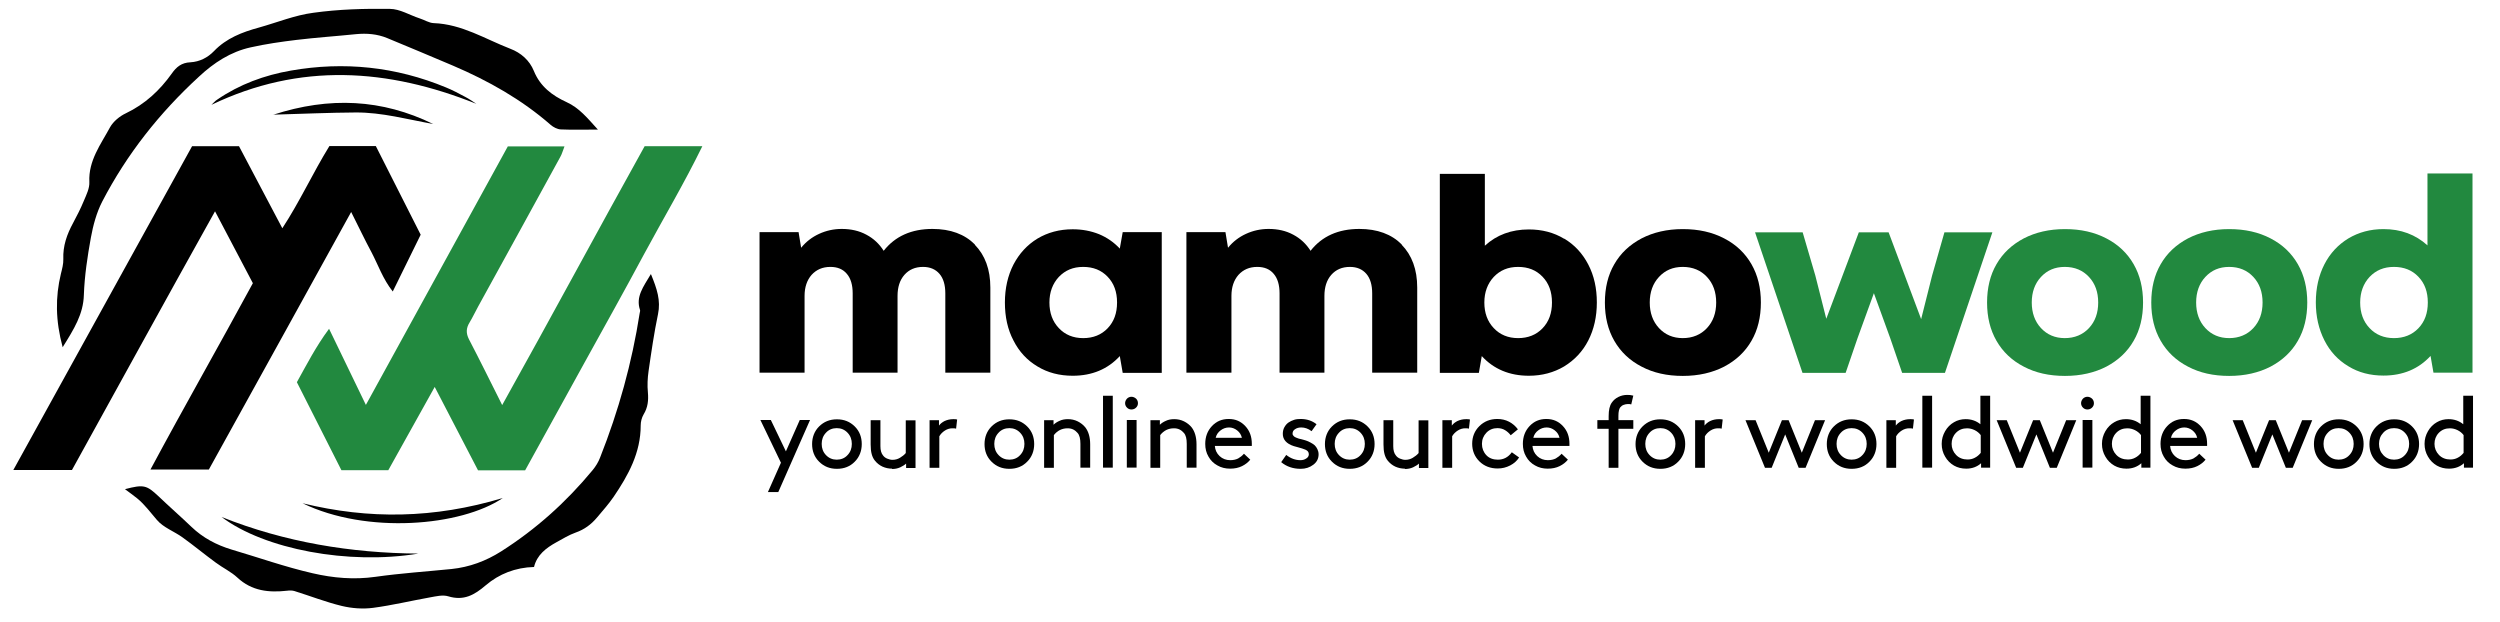
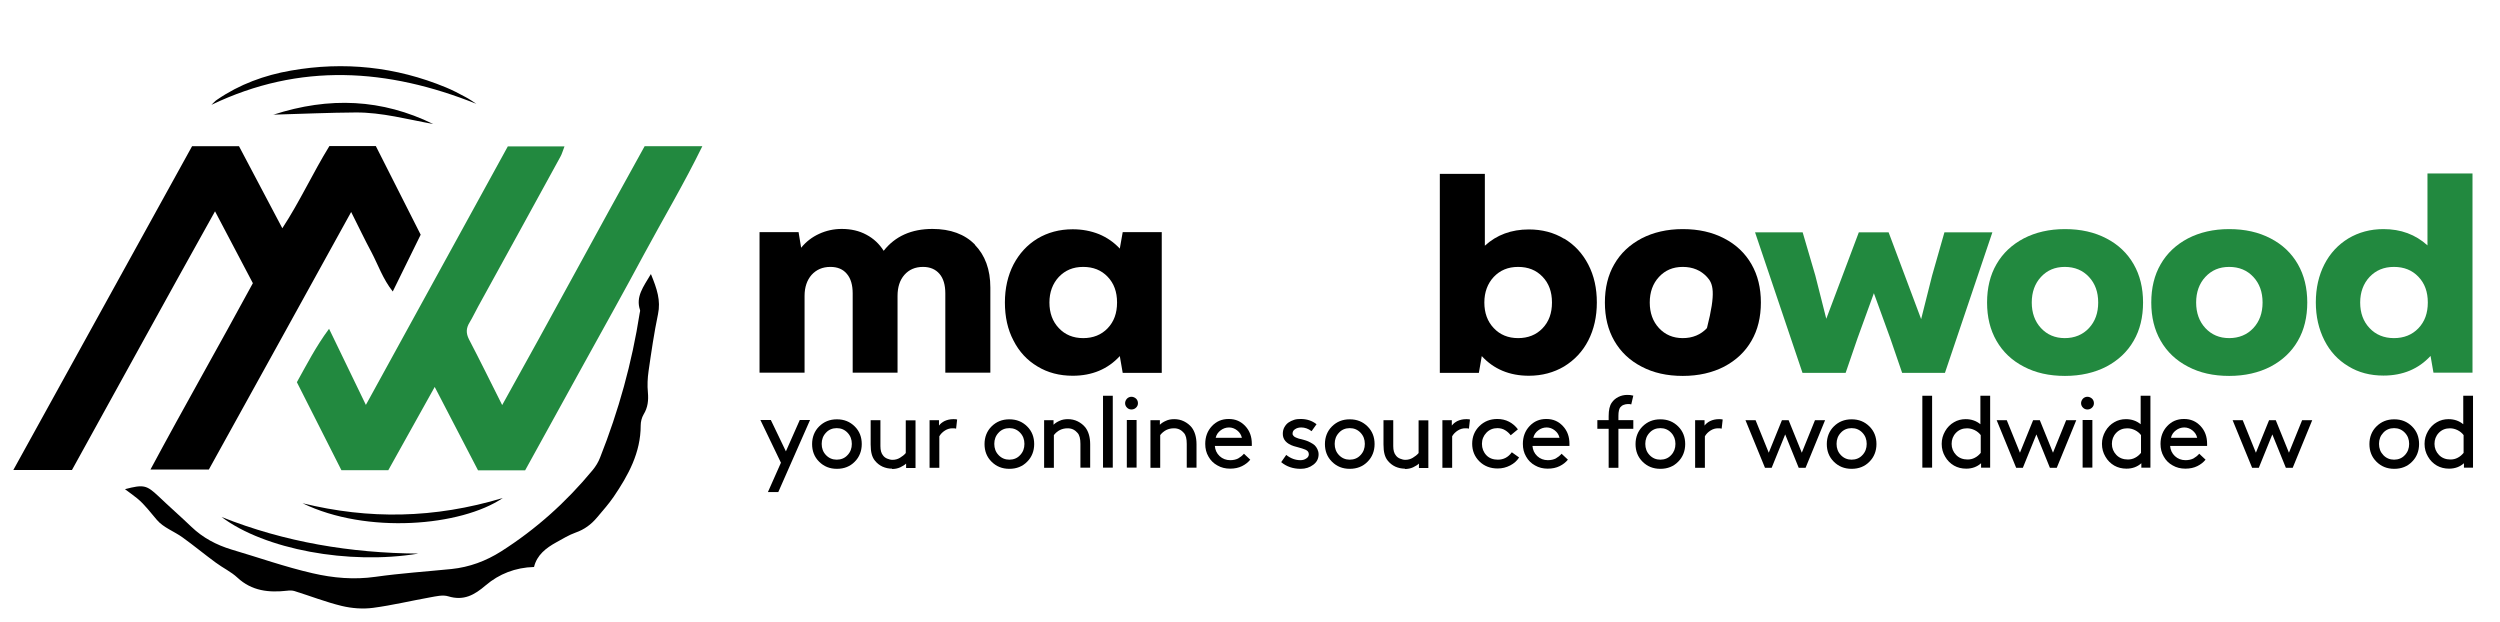
<svg xmlns="http://www.w3.org/2000/svg" width="563" height="140" viewBox="0 0 563 140" fill="none">
  <rect width="563" height="140" fill="white" />
  <g clip-path="url(#clip0_110_53)">
    <path d="M16.226 105.846H3C16.535 81.335 29.838 57.207 43.257 32.925H53.823C56.946 38.804 60.185 44.951 63.579 51.403C67.55 45.333 70.442 38.957 74.183 32.887H84.633C87.91 39.339 91.265 45.944 94.736 52.854C92.731 56.939 90.687 61.139 88.45 65.644C86.214 62.819 85.173 59.688 83.669 56.825C82.165 54.038 80.815 51.174 79.08 47.738C68.206 67.439 57.679 86.528 47.036 105.732H33.887C41.483 91.567 49.311 77.861 56.946 63.773C54.209 58.581 51.432 53.312 48.424 47.586C37.512 67.133 26.946 86.413 16.226 105.808V105.846Z" fill="black" />
    <path d="M145.212 32.925H158.168C154.003 41.439 149.338 49.265 145.019 57.283C140.623 65.491 136.073 73.623 131.561 81.794C127.127 89.849 122.692 97.867 118.258 105.923H107.654C104.53 99.89 101.33 93.743 97.898 87.139C94.312 93.553 90.918 99.661 87.448 105.884H76.882C73.643 99.47 70.288 92.827 66.856 86.07C69.054 82.137 71.098 78.09 74.106 74.043C76.921 79.847 79.543 85.268 82.396 91.186C93.193 71.485 103.759 52.281 114.363 32.963H127.127C126.741 33.917 126.548 34.719 126.163 35.368C120.031 46.593 113.862 57.779 107.692 69.004C107.037 70.187 106.458 71.447 105.764 72.593C104.954 73.891 104.916 75.036 105.61 76.41C108.078 81.144 110.43 85.917 113.091 91.224C124.042 71.6 134.453 52.205 145.173 32.925H145.212Z" fill="#22893F" />
-     <path d="M14.105 78.166C12.486 72.172 12.447 66.904 13.72 61.635C13.99 60.566 14.298 59.421 14.26 58.352C14.144 55.374 15.069 52.778 16.458 50.22C17.345 48.578 18.193 46.898 18.887 45.218C19.465 43.844 20.198 42.393 20.121 40.98C19.89 36.17 22.704 32.505 24.787 28.649C25.519 27.351 26.946 26.167 28.334 25.518C32.653 23.456 35.969 20.364 38.669 16.584C39.71 15.095 40.867 14.103 42.91 14.026C44.915 13.912 46.766 12.995 48.193 11.506C50.969 8.605 54.556 7.23 58.334 6.2C62.422 5.054 66.432 3.413 70.558 2.878C76.304 2.076 82.088 1.924 87.795 2C90.031 2 92.268 3.413 94.504 4.138C95.584 4.482 96.625 5.169 97.666 5.207C104.029 5.436 109.273 8.796 114.903 10.972C117.332 11.888 119.26 13.606 120.224 15.973C121.651 19.486 124.35 21.509 127.589 22.998C130.443 24.296 132.255 26.549 134.646 29.183C131.484 29.183 128.862 29.259 126.278 29.145C125.507 29.107 124.62 28.649 124.003 28.114C117.448 22.387 109.967 18.188 102.024 14.79C97.088 12.69 92.152 10.628 87.178 8.567C84.941 7.65 82.589 7.459 80.198 7.689C75.725 8.147 71.214 8.452 66.779 8.987C63.309 9.407 59.838 9.903 56.445 10.666C51.933 11.659 48.154 14.141 44.838 17.233C35.931 25.404 28.566 34.719 23.013 45.409C21.74 47.891 20.969 50.754 20.468 53.503C19.697 57.741 19.041 62.093 18.887 66.407C18.771 70.76 16.65 74.12 14.105 78.205V78.166Z" fill="black" />
    <path d="M146.6 61.75C147.949 65.033 148.836 67.668 148.181 70.76C147.294 74.998 146.677 79.274 146.06 83.55C145.829 85.154 145.751 86.795 145.906 88.361C146.06 90.155 145.906 91.758 144.942 93.324C144.517 94.049 144.286 94.966 144.286 95.805C144.286 101.952 141.51 106.992 138.194 111.879C137.075 113.52 135.726 115.009 134.453 116.536C133.142 118.102 131.6 119.247 129.633 119.934C128.129 120.469 126.702 121.347 125.314 122.111C122.962 123.409 120.918 124.974 120.263 127.685C116.06 127.799 112.396 129.25 109.389 131.808C106.844 133.984 104.453 135.359 100.944 134.29C99.71 133.908 98.206 134.29 96.895 134.519C92.615 135.282 88.335 136.313 84.016 136.886C81.702 137.191 79.234 137 76.998 136.466C73.373 135.588 69.864 134.213 66.317 133.106C65.815 132.953 65.198 132.953 64.659 133.03C60.571 133.488 56.715 133.106 53.476 130.09C52.049 128.754 50.16 127.876 48.579 126.692C46.072 124.859 43.681 122.874 41.136 121.042C39.247 119.667 36.818 118.827 35.352 117.109C33.887 115.429 32.615 113.635 30.879 112.222C30.031 111.535 29.106 110.886 28.142 110.161C32.383 109.053 33 109.244 35.7 111.764C38.129 114.093 40.674 116.307 43.103 118.636C45.687 121.118 48.733 122.721 52.126 123.752C58.219 125.547 64.234 127.685 70.404 129.097C74.993 130.166 79.736 130.586 84.556 129.899C90.224 129.097 95.97 128.716 101.677 128.143C105.726 127.723 109.427 126.348 112.859 124.172C120.726 119.171 127.551 113.024 133.451 105.885C134.145 105.045 134.762 104.052 135.147 103.021C139.312 92.522 142.32 81.679 144.055 70.531C144.093 70.302 144.209 69.997 144.132 69.806C143.129 66.828 144.865 64.613 146.561 61.75H146.6Z" fill="black" />
    <path d="M107.268 23.38C87.332 15.401 67.589 14.027 47.615 23.609C48.039 23.228 48.425 22.731 48.926 22.426C53.939 18.99 59.569 16.928 65.507 15.897C77.461 13.797 89.144 15.019 100.404 19.677C101.908 20.288 103.335 21.051 104.762 21.815C105.648 22.273 106.458 22.846 107.268 23.38Z" fill="black" />
    <path d="M68.129 113.329C83.052 116.994 97.782 116.803 113.245 112.146C103.836 118.521 82.589 120.354 68.129 113.329Z" fill="black" />
    <path d="M94.234 124.668C78.502 127.265 59.568 123.714 49.89 116.422C64.157 122.111 79.003 124.554 94.234 124.668Z" fill="black" />
    <path d="M61.458 25.862C74.222 21.701 86.06 22.311 97.551 27.924C91.767 26.893 86.021 25.289 80.083 25.328C74.144 25.366 68.168 25.633 61.497 25.824L61.458 25.862Z" fill="black" />
    <path d="M219.518 55.106C221.831 57.473 223.027 60.68 223.027 64.766V83.931H212.885V66.064C212.885 64.193 212.461 62.704 211.574 61.673C210.687 60.642 209.453 60.108 207.872 60.108C206.098 60.108 204.71 60.719 203.669 61.902C202.628 63.086 202.127 64.689 202.127 66.636V83.931H192.024V66.064C192.024 64.193 191.6 62.704 190.713 61.673C189.864 60.642 188.631 60.108 187.011 60.108C185.237 60.108 183.849 60.719 182.769 61.902C181.728 63.086 181.188 64.689 181.188 66.636V83.931H171.047V52.281H179.839L180.417 55.794C181.535 54.419 182.885 53.388 184.466 52.663C186.047 51.938 187.744 51.556 189.556 51.556C191.638 51.556 193.489 51.976 195.109 52.854C196.767 53.732 198.039 54.954 199.003 56.481C201.587 53.197 205.25 51.556 209.993 51.556C214.042 51.556 217.242 52.739 219.556 55.068L219.518 55.106Z" fill="black" />
    <path d="M261.626 52.32V83.97H252.834L252.178 80.191C249.479 83.13 245.932 84.619 241.574 84.619C238.605 84.619 235.944 83.932 233.631 82.519C231.317 81.145 229.505 79.198 228.232 76.678C226.921 74.196 226.304 71.333 226.304 68.126C226.304 64.919 226.96 62.056 228.232 59.574C229.543 57.092 231.317 55.145 233.631 53.733C235.944 52.358 238.566 51.633 241.574 51.633C243.734 51.633 245.7 52.015 247.513 52.74C249.325 53.504 250.867 54.573 252.178 55.985L252.834 52.282H261.626V52.32ZM249.441 73.929C250.867 72.44 251.561 70.531 251.561 68.126C251.561 65.721 250.867 63.812 249.441 62.323C248.014 60.834 246.201 60.108 243.926 60.108C241.651 60.108 239.878 60.872 238.451 62.361C237.063 63.85 236.33 65.797 236.33 68.126C236.33 70.455 237.024 72.402 238.451 73.891C239.839 75.38 241.69 76.144 243.926 76.144C246.163 76.144 248.014 75.418 249.441 73.929Z" fill="black" />
-     <path d="M315.649 55.106C317.963 57.473 319.158 60.68 319.158 64.766V83.931H309.017V66.064C309.017 64.193 308.593 62.704 307.706 61.673C306.819 60.642 305.585 60.108 304.004 60.108C302.23 60.108 300.842 60.719 299.801 61.902C298.76 63.086 298.259 64.689 298.259 66.636V83.931H288.156V66.064C288.156 64.193 287.731 62.704 286.845 61.673C285.996 60.642 284.762 60.108 283.143 60.108C281.369 60.108 279.981 60.719 278.901 61.902C277.86 63.086 277.32 64.689 277.32 66.636V83.931H267.179V52.281H275.971L276.549 55.794C277.667 54.419 279.017 53.388 280.598 52.663C282.179 51.938 283.875 51.556 285.688 51.556C287.77 51.556 289.621 51.976 291.241 52.854C292.899 53.732 294.171 54.954 295.135 56.481C297.719 53.197 301.382 51.556 306.125 51.556C310.174 51.556 313.374 52.739 315.688 55.068L315.649 55.106Z" fill="black" />
    <path d="M352.243 53.732C354.557 55.106 356.369 57.053 357.68 59.573C358.991 62.093 359.608 64.918 359.608 68.125C359.608 71.332 358.953 74.195 357.68 76.677C356.408 79.159 354.557 81.106 352.243 82.519C349.929 83.893 347.269 84.618 344.3 84.618C339.942 84.618 336.395 83.129 333.695 80.19L333.04 83.969H324.248V39.148H334.389V55.335C337.05 52.892 340.366 51.67 344.3 51.67C347.269 51.67 349.929 52.357 352.243 53.77V53.732ZM347.384 73.928C348.811 72.439 349.505 70.53 349.505 68.125C349.505 65.72 348.811 63.811 347.384 62.322C345.958 60.833 344.145 60.108 341.87 60.108C339.595 60.108 337.821 60.871 336.395 62.36C335.006 63.849 334.274 65.796 334.274 68.125C334.274 70.454 334.968 72.401 336.395 73.89C337.783 75.379 339.634 76.143 341.87 76.143C344.107 76.143 345.958 75.417 347.384 73.928Z" fill="black" />
-     <path d="M369.673 82.557C367.012 81.182 364.968 79.235 363.542 76.754C362.115 74.272 361.421 71.409 361.421 68.125C361.421 64.842 362.115 61.94 363.542 59.497C364.968 57.015 367.012 55.106 369.673 53.694C372.334 52.319 375.418 51.594 378.966 51.594C382.514 51.594 385.598 52.281 388.298 53.694C390.958 55.068 393.002 57.015 394.429 59.497C395.856 61.978 396.55 64.842 396.55 68.125C396.55 71.409 395.856 74.31 394.429 76.754C393.002 79.235 390.958 81.144 388.298 82.557C385.637 83.931 382.514 84.656 378.966 84.656C375.418 84.656 372.334 83.969 369.673 82.557ZM384.403 73.89C385.791 72.401 386.485 70.492 386.485 68.125C386.485 65.758 385.791 63.849 384.403 62.36C383.015 60.871 381.202 60.108 378.966 60.108C376.729 60.108 374.994 60.871 373.606 62.36C372.218 63.849 371.524 65.796 371.524 68.125C371.524 70.454 372.218 72.401 373.606 73.89C374.994 75.379 376.768 76.143 378.966 76.143C381.164 76.143 383.015 75.379 384.403 73.89Z" fill="black" />
+     <path d="M369.673 82.557C367.012 81.182 364.968 79.235 363.542 76.754C362.115 74.272 361.421 71.409 361.421 68.125C361.421 64.842 362.115 61.94 363.542 59.497C364.968 57.015 367.012 55.106 369.673 53.694C372.334 52.319 375.418 51.594 378.966 51.594C382.514 51.594 385.598 52.281 388.298 53.694C390.958 55.068 393.002 57.015 394.429 59.497C395.856 61.978 396.55 64.842 396.55 68.125C396.55 71.409 395.856 74.31 394.429 76.754C393.002 79.235 390.958 81.144 388.298 82.557C385.637 83.931 382.514 84.656 378.966 84.656C375.418 84.656 372.334 83.969 369.673 82.557ZM384.403 73.89C386.485 65.758 385.791 63.849 384.403 62.36C383.015 60.871 381.202 60.108 378.966 60.108C376.729 60.108 374.994 60.871 373.606 62.36C372.218 63.849 371.524 65.796 371.524 68.125C371.524 70.454 372.218 72.401 373.606 73.89C374.994 75.379 376.768 76.143 378.966 76.143C381.164 76.143 383.015 75.379 384.403 73.89Z" fill="black" />
    <path d="M437.963 52.319H448.683L438.002 83.969H428.362L425.701 76.219L421.999 66.025L418.297 76.219L415.637 83.969H405.92L395.238 52.319H405.958L408.812 62.055L411.279 71.79L418.606 52.319H425.316L432.642 71.867L435.11 62.055L437.886 52.319H437.963Z" fill="#22893F" />
    <path d="M455.74 82.557C453.079 81.182 451.035 79.235 449.609 76.754C448.182 74.272 447.488 71.409 447.488 68.125C447.488 64.842 448.182 61.94 449.609 59.497C451.035 57.015 453.079 55.106 455.74 53.694C458.4 52.319 461.485 51.594 465.033 51.594C468.58 51.594 471.665 52.281 474.365 53.694C477.025 55.068 479.069 57.015 480.496 59.497C481.922 61.978 482.616 64.842 482.616 68.125C482.616 71.409 481.922 74.31 480.496 76.754C479.069 79.235 477.025 81.144 474.365 82.557C471.704 83.931 468.58 84.656 465.033 84.656C461.485 84.656 458.4 83.969 455.74 82.557ZM470.431 73.89C471.82 72.401 472.514 70.492 472.514 68.125C472.514 65.758 471.82 63.849 470.431 62.36C469.043 60.871 467.231 60.108 464.994 60.108C462.758 60.108 461.023 60.871 459.634 62.36C458.246 63.849 457.552 65.796 457.552 68.125C457.552 70.454 458.246 72.401 459.634 73.89C461.023 75.379 462.796 76.143 464.994 76.143C467.192 76.143 469.043 75.379 470.431 73.89Z" fill="#22893F" />
    <path d="M492.72 82.557C490.059 81.182 488.015 79.235 486.589 76.754C485.162 74.272 484.468 71.409 484.468 68.125C484.468 64.842 485.162 61.94 486.589 59.497C488.015 57.015 490.059 55.106 492.72 53.694C495.38 52.319 498.465 51.594 502.013 51.594C505.56 51.594 508.645 52.281 511.345 53.694C514.005 55.068 516.049 57.015 517.476 59.497C518.902 61.978 519.596 64.842 519.596 68.125C519.596 71.409 518.902 74.31 517.476 76.754C516.049 79.235 514.005 81.144 511.345 82.557C508.684 83.931 505.56 84.656 502.013 84.656C498.465 84.656 495.38 83.969 492.72 82.557ZM507.45 73.89C508.838 72.401 509.532 70.492 509.532 68.125C509.532 65.758 508.838 63.849 507.45 62.36C506.062 60.871 504.249 60.108 502.013 60.108C499.776 60.108 498.041 60.871 496.653 62.36C495.265 63.849 494.571 65.796 494.571 68.125C494.571 70.454 495.265 72.401 496.653 73.89C498.041 75.379 499.815 76.143 502.013 76.143C504.211 76.143 506.062 75.379 507.45 73.89Z" fill="#22893F" />
    <path d="M556.807 39.109V83.931H548.016L547.36 80.152C544.661 83.091 541.113 84.58 536.756 84.58C533.787 84.58 531.126 83.893 528.851 82.481C526.537 81.106 524.725 79.159 523.452 76.639C522.18 74.119 521.524 71.294 521.524 68.087C521.524 64.88 522.18 62.017 523.452 59.535C524.725 57.053 526.537 55.106 528.851 53.694C531.165 52.319 533.787 51.594 536.756 51.594C540.689 51.594 543.967 52.816 546.666 55.259V39.071H556.807V39.109ZM544.622 73.928C546.049 72.439 546.743 70.531 546.743 68.125C546.743 65.72 546.049 63.811 544.622 62.322C543.195 60.833 541.383 60.108 539.108 60.108C536.833 60.108 535.059 60.871 533.632 62.36C532.244 63.849 531.512 65.796 531.512 68.125C531.512 70.454 532.206 72.401 533.632 73.89C535.021 75.379 536.872 76.143 539.108 76.143C541.345 76.143 543.195 75.417 544.622 73.928Z" fill="#22893F" />
    <path d="M175.25 110.809H172.936L175.867 104.204L171.24 94.583H173.592L176.985 101.646L180.109 94.583H182.422L175.289 110.771L175.25 110.809Z" fill="black" />
    <path d="M184.466 103.975C183.387 102.906 182.885 101.57 182.885 100.005C182.885 98.439 183.425 97.065 184.466 96.034C185.546 94.965 186.857 94.431 188.477 94.431C190.096 94.431 191.407 94.965 192.487 96.034C193.567 97.103 194.068 98.439 194.068 100.005C194.068 101.57 193.528 102.945 192.487 103.975C191.446 105.044 190.096 105.579 188.477 105.579C186.857 105.579 185.546 105.044 184.466 103.975ZM186.009 97.447C185.353 98.134 185.045 98.974 185.045 99.967C185.045 100.959 185.353 101.799 186.009 102.486C186.664 103.174 187.474 103.517 188.438 103.517C189.402 103.517 190.25 103.174 190.867 102.486C191.523 101.799 191.831 100.959 191.831 99.967C191.831 98.974 191.523 98.134 190.867 97.447C190.212 96.76 189.402 96.416 188.438 96.416C187.474 96.416 186.626 96.76 186.009 97.447Z" fill="black" />
    <path d="M200.893 105.541C200.122 105.541 199.428 105.388 198.733 105.083C198.078 104.778 197.499 104.319 197.037 103.747C196.69 103.327 196.458 102.83 196.304 102.258C196.15 101.685 196.073 100.96 196.073 100.082V94.622H198.271V100.463C198.271 101.418 198.464 102.105 198.888 102.601C199.119 102.907 199.428 103.136 199.813 103.289C200.199 103.441 200.584 103.556 200.97 103.556C201.587 103.556 202.165 103.403 202.667 103.098C203.168 102.792 203.631 102.449 203.978 102.029V94.66H206.176V105.388H204.055V104.396C203.746 104.701 203.284 104.969 202.744 105.236C202.165 105.503 201.548 105.618 200.893 105.618V105.541Z" fill="black" />
    <path d="M215.546 94.469L215.315 96.531C215.083 96.454 214.814 96.454 214.466 96.454C213.927 96.454 213.348 96.607 212.808 96.951C212.269 97.294 211.844 97.714 211.536 98.249V105.35H209.338V94.622H211.459V95.843C211.767 95.423 212.191 95.08 212.731 94.812C213.31 94.545 213.965 94.393 214.698 94.393C215.006 94.393 215.276 94.393 215.546 94.469Z" fill="black" />
    <path d="M223.297 103.975C222.217 102.906 221.716 101.57 221.716 100.005C221.716 98.439 222.256 97.065 223.297 96.034C224.377 94.965 225.688 94.431 227.307 94.431C228.927 94.431 230.238 94.965 231.317 96.034C232.397 97.103 232.898 98.439 232.898 100.005C232.898 101.57 232.359 102.945 231.317 103.975C230.276 105.044 228.927 105.579 227.307 105.579C225.688 105.579 224.377 105.044 223.297 103.975ZM224.878 97.447C224.222 98.134 223.914 98.974 223.914 99.967C223.914 100.959 224.222 101.799 224.878 102.486C225.533 103.174 226.343 103.517 227.307 103.517C228.271 103.517 229.119 103.174 229.736 102.486C230.392 101.799 230.7 100.959 230.7 99.967C230.7 98.974 230.392 98.134 229.736 97.447C229.081 96.76 228.271 96.416 227.307 96.416C226.343 96.416 225.495 96.76 224.878 97.447Z" fill="black" />
    <path d="M237.256 94.622V95.653C237.603 95.309 238.065 95.003 238.605 94.774C239.145 94.507 239.801 94.393 240.495 94.393C241.266 94.393 241.999 94.545 242.693 94.889C243.387 95.233 243.965 95.691 244.428 96.263C245.122 97.18 245.508 98.439 245.508 100.081V105.312H243.31V99.967C243.31 98.821 243.117 97.981 242.654 97.485C242.384 97.18 242.076 96.912 241.69 96.722C241.304 96.531 240.88 96.454 240.418 96.454C239.184 96.454 238.142 96.951 237.333 97.981V105.35H235.135V94.622H237.256Z" fill="black" />
    <path d="M248.399 105.312V89.124H250.597V105.312H248.399Z" fill="black" />
    <path d="M253.798 91.796C253.528 91.529 253.374 91.185 253.374 90.803C253.374 90.421 253.528 90.078 253.798 89.772C254.068 89.505 254.415 89.353 254.801 89.353C255.186 89.353 255.533 89.505 255.842 89.772C256.112 90.04 256.266 90.383 256.266 90.803C256.266 91.223 256.112 91.529 255.842 91.796C255.572 92.063 255.225 92.216 254.801 92.216C254.377 92.216 254.068 92.063 253.798 91.796ZM253.76 105.311V94.583H255.958V105.311H253.76Z" fill="black" />
    <path d="M261.202 94.622V95.653C261.549 95.309 262.012 95.003 262.551 94.774C263.091 94.507 263.747 94.393 264.441 94.393C265.212 94.393 265.945 94.545 266.639 94.889C267.333 95.233 267.911 95.691 268.374 96.263C269.068 97.18 269.454 98.439 269.454 100.081V105.312H267.256V99.967C267.256 98.821 267.063 97.981 266.6 97.485C266.33 97.18 266.022 96.912 265.636 96.722C265.251 96.531 264.827 96.454 264.364 96.454C263.13 96.454 262.089 96.951 261.279 97.981V105.35H259.081V94.622H261.202Z" fill="black" />
    <path d="M281.909 100.425H273.58C273.657 101.341 274.004 102.105 274.659 102.716C275.315 103.326 276.125 103.632 277.05 103.632C277.783 103.632 278.361 103.479 278.824 103.25C279.287 102.983 279.75 102.639 280.135 102.181L281.562 103.517C281.099 104.09 280.482 104.586 279.711 104.968C278.94 105.35 278.053 105.541 277.012 105.541C275.971 105.541 275.007 105.312 274.158 104.815C273.31 104.357 272.616 103.67 272.153 102.83C271.652 101.99 271.42 101.036 271.42 99.967C271.42 98.363 271.922 97.027 272.924 95.958C273.927 94.889 275.161 94.355 276.703 94.355C278.246 94.355 279.441 94.889 280.444 95.958C281.446 97.027 281.909 98.363 281.909 99.929C281.909 100.081 281.909 100.234 281.909 100.387V100.425ZM276.78 96.263C276.086 96.263 275.431 96.493 274.891 96.912C274.312 97.332 273.927 97.905 273.773 98.592H279.672C279.518 97.905 279.171 97.371 278.593 96.912C278.053 96.493 277.436 96.263 276.78 96.263Z" fill="black" />
    <path d="M288.541 104.052L289.659 102.448C290.662 103.25 291.742 103.632 292.86 103.632C293.361 103.632 293.785 103.517 294.171 103.25C294.556 103.021 294.749 102.677 294.749 102.296C294.749 102.067 294.672 101.838 294.556 101.685C294.441 101.532 294.248 101.379 293.978 101.265C293.708 101.15 293.477 101.074 293.245 100.998C293.014 100.921 292.706 100.845 292.32 100.73C291.934 100.616 291.626 100.539 291.356 100.463C289.698 99.929 288.888 98.974 288.888 97.714C288.888 97.141 289.004 96.645 289.235 96.225C289.466 95.805 289.775 95.424 290.161 95.156C290.546 94.889 290.97 94.698 291.433 94.545C291.896 94.393 292.397 94.355 292.898 94.355C294.287 94.355 295.482 94.736 296.484 95.538L295.366 97.103C294.634 96.531 293.824 96.263 293.053 96.263C292.513 96.263 292.05 96.378 291.664 96.645C291.279 96.874 291.086 97.218 291.086 97.638C291.086 97.791 291.086 97.905 291.202 98.02C291.279 98.134 291.356 98.249 291.472 98.325C291.587 98.401 291.703 98.478 291.896 98.554C292.089 98.63 292.243 98.707 292.397 98.745C292.551 98.783 292.744 98.86 293.014 98.898C293.4 99.012 293.785 99.089 294.094 99.203C294.402 99.318 294.749 99.432 295.135 99.661C295.52 99.852 295.829 100.081 296.06 100.272C296.292 100.501 296.523 100.807 296.677 101.15C296.832 101.494 296.947 101.876 296.947 102.296C296.947 103.288 296.562 104.052 295.752 104.663C294.942 105.274 294.017 105.579 292.898 105.579C291.202 105.579 289.736 105.083 288.541 104.09V104.052Z" fill="black" />
    <path d="M299.955 103.975C298.875 102.906 298.374 101.57 298.374 100.005C298.374 98.439 298.914 97.065 299.955 96.034C301.035 94.965 302.346 94.431 303.965 94.431C305.585 94.431 306.896 94.965 307.976 96.034C309.055 97.103 309.557 98.439 309.557 100.005C309.557 101.57 309.017 102.945 307.976 103.975C306.934 105.044 305.585 105.579 303.965 105.579C302.346 105.579 301.035 105.044 299.955 103.975ZM301.536 97.447C300.88 98.134 300.572 98.974 300.572 99.967C300.572 100.959 300.88 101.799 301.536 102.486C302.192 103.174 303.001 103.517 303.965 103.517C304.929 103.517 305.778 103.174 306.395 102.486C307.05 101.799 307.359 100.959 307.359 99.967C307.359 98.974 307.05 98.134 306.395 97.447C305.739 96.76 304.929 96.416 303.965 96.416C303.001 96.416 302.153 96.76 301.536 97.447Z" fill="black" />
    <path d="M316.382 105.541C315.611 105.541 314.917 105.388 314.223 105.083C313.567 104.778 312.989 104.319 312.526 103.747C312.179 103.327 311.948 102.83 311.793 102.258C311.639 101.685 311.562 100.96 311.562 100.082V94.622H313.76V100.463C313.76 101.418 313.953 102.105 314.377 102.601C314.608 102.907 314.917 103.136 315.302 103.289C315.688 103.441 316.074 103.556 316.459 103.556C317.076 103.556 317.655 103.403 318.156 103.098C318.657 102.792 319.12 102.449 319.467 102.029V94.66H321.665V105.388H319.544V104.396C319.236 104.701 318.773 104.969 318.233 105.236C317.655 105.503 317.038 105.618 316.382 105.618V105.541Z" fill="black" />
    <path d="M331.035 94.469L330.804 96.531C330.572 96.454 330.302 96.454 329.955 96.454C329.415 96.454 328.837 96.607 328.297 96.951C327.757 97.294 327.333 97.714 327.025 98.249V105.35H324.827V94.622H326.948V95.843C327.256 95.423 327.68 95.08 328.22 94.812C328.798 94.545 329.454 94.393 330.187 94.393C330.495 94.393 330.765 94.393 331.035 94.469Z" fill="black" />
    <path d="M340.444 101.838L342.102 103.021C341.639 103.746 340.983 104.357 340.097 104.815C339.21 105.274 338.284 105.503 337.282 105.503C335.624 105.503 334.235 104.968 333.156 103.899C332.076 102.83 331.536 101.494 331.536 99.929C331.536 98.363 332.076 97.027 333.156 95.958C334.235 94.889 335.585 94.355 337.205 94.355C338.13 94.355 339.017 94.545 339.827 94.965C340.636 95.385 341.292 95.958 341.832 96.683L340.212 98.02C339.865 97.561 339.441 97.18 338.94 96.874C338.439 96.569 337.86 96.416 337.205 96.416C336.241 96.416 335.392 96.76 334.737 97.447C334.081 98.134 333.734 98.974 333.734 99.967C333.734 100.959 334.081 101.838 334.737 102.525C335.392 103.212 336.279 103.517 337.32 103.517C338.593 103.517 339.634 102.983 340.444 101.876V101.838Z" fill="black" />
    <path d="M353.439 100.425H345.11C345.187 101.341 345.534 102.105 346.189 102.716C346.845 103.326 347.655 103.632 348.58 103.632C349.313 103.632 349.891 103.479 350.354 103.25C350.817 102.983 351.279 102.639 351.665 102.181L353.092 103.517C352.629 104.09 352.012 104.586 351.241 104.968C350.469 105.35 349.583 105.541 348.541 105.541C347.5 105.541 346.536 105.312 345.688 104.815C344.84 104.357 344.146 103.67 343.683 102.83C343.182 101.99 342.95 101.036 342.95 99.967C342.95 98.363 343.451 97.027 344.454 95.958C345.457 94.889 346.691 94.355 348.233 94.355C349.775 94.355 350.971 94.889 351.973 95.958C352.976 97.027 353.439 98.363 353.439 99.929C353.439 100.081 353.439 100.234 353.439 100.387V100.425ZM348.31 96.263C347.616 96.263 346.96 96.493 346.421 96.912C345.842 97.332 345.457 97.905 345.302 98.592H351.202C351.048 97.905 350.701 97.371 350.122 96.912C349.583 96.493 348.966 96.263 348.31 96.263Z" fill="black" />
    <path d="M367.822 89.085L367.359 91.071C367.166 90.994 366.896 90.994 366.549 90.994C366.241 90.994 365.932 91.071 365.624 91.185C365.315 91.3 365.084 91.491 364.891 91.72C364.621 92.063 364.467 92.712 364.467 93.629V94.621H367.822V96.568H364.467V105.349H362.269V96.568H359.724V94.621H362.269V93.705C362.269 92.331 362.5 91.338 362.963 90.689C363.349 90.116 363.85 89.696 364.467 89.391C365.084 89.085 365.74 88.933 366.472 88.933C366.935 88.933 367.398 88.971 367.745 89.085H367.822Z" fill="black" />
    <path d="M369.904 103.975C368.825 102.906 368.323 101.57 368.323 100.005C368.323 98.439 368.863 97.065 369.904 96.034C370.984 94.965 372.295 94.431 373.915 94.431C375.534 94.431 376.845 94.965 377.925 96.034C379.005 97.103 379.506 98.439 379.506 100.005C379.506 101.57 378.966 102.945 377.925 103.975C376.884 105.044 375.534 105.579 373.915 105.579C372.295 105.579 370.984 105.044 369.904 103.975ZM371.485 97.447C370.83 98.134 370.521 98.974 370.521 99.967C370.521 100.959 370.83 101.799 371.485 102.486C372.141 103.174 372.951 103.517 373.915 103.517C374.879 103.517 375.727 103.174 376.344 102.486C376.999 101.799 377.308 100.959 377.308 99.967C377.308 98.974 376.999 98.134 376.344 97.447C375.688 96.76 374.879 96.416 373.915 96.416C372.951 96.416 372.102 96.76 371.485 97.447Z" fill="black" />
    <path d="M387.95 94.469L387.719 96.531C387.488 96.454 387.218 96.454 386.871 96.454C386.331 96.454 385.752 96.607 385.213 96.951C384.673 97.294 384.249 97.714 383.94 98.249V105.35H381.742V94.622H383.863V95.843C384.171 95.423 384.596 95.08 385.136 94.812C385.714 94.545 386.369 94.393 387.102 94.393C387.411 94.393 387.681 94.393 387.95 94.469Z" fill="black" />
    <path d="M401.292 94.622H402.796L405.766 101.952L408.735 94.622H411.01L406.614 105.35H405.071L402.025 97.829L398.979 105.35H397.475L393.079 94.622H395.354L398.323 101.952L401.292 94.622Z" fill="black" />
    <path d="M412.976 103.975C411.897 102.906 411.396 101.57 411.396 100.005C411.396 98.439 411.935 97.065 412.976 96.034C414.056 94.965 415.367 94.431 416.987 94.431C418.606 94.431 419.917 94.965 420.997 96.034C422.077 97.103 422.578 98.439 422.578 100.005C422.578 101.57 422.038 102.945 420.997 103.975C419.956 105.044 418.606 105.579 416.987 105.579C415.367 105.579 414.056 105.044 412.976 103.975ZM414.557 97.447C413.902 98.134 413.593 98.974 413.593 99.967C413.593 100.959 413.902 101.799 414.557 102.486C415.213 103.174 416.023 103.517 416.987 103.517C417.951 103.517 418.799 103.174 419.416 102.486C420.072 101.799 420.38 100.959 420.38 99.967C420.38 98.974 420.072 98.134 419.416 97.447C418.761 96.76 417.951 96.416 416.987 96.416C416.023 96.416 415.174 96.76 414.557 97.447Z" fill="black" />
-     <path d="M431.023 94.469L430.791 96.531C430.56 96.454 430.29 96.454 429.943 96.454C429.403 96.454 428.825 96.607 428.285 96.951C427.745 97.294 427.321 97.714 427.012 98.249V105.35H424.814V94.622H426.935V95.843C427.244 95.423 427.668 95.08 428.208 94.812C428.786 94.545 429.442 94.393 430.174 94.393C430.483 94.393 430.753 94.393 431.023 94.469Z" fill="black" />
    <path d="M432.912 105.312V89.124H435.11V105.312H432.912Z" fill="black" />
    <path d="M446.138 105.312V104.319C445.252 105.121 444.133 105.541 442.784 105.541C441.781 105.541 440.856 105.312 440.046 104.854C439.198 104.357 438.542 103.708 438.041 102.83C437.539 101.99 437.27 101.036 437.27 99.967C437.27 98.898 437.539 97.981 438.041 97.103C438.542 96.225 439.236 95.538 440.046 95.08C440.817 94.622 441.704 94.393 442.668 94.393C443.94 94.393 445.059 94.775 445.984 95.538V89.124H448.182V105.312H446.061H446.138ZM446.061 101.99V97.981C445.714 97.523 445.252 97.142 444.712 96.874C444.172 96.607 443.593 96.454 442.976 96.454C441.974 96.454 441.126 96.798 440.47 97.485C439.815 98.172 439.506 99.012 439.506 99.967C439.506 100.921 439.853 101.761 440.509 102.448C441.164 103.136 442.051 103.479 443.092 103.479C443.671 103.479 444.21 103.365 444.712 103.097C445.252 102.83 445.676 102.448 446.061 101.99Z" fill="black" />
    <path d="M457.861 94.622H459.365L462.334 101.952L465.303 94.622H467.578L463.182 105.35H461.64L458.594 97.829L455.547 105.35H454.043L449.647 94.622H451.923L454.892 101.952L457.861 94.622Z" fill="black" />
    <path d="M469.082 91.796C468.812 91.529 468.658 91.185 468.658 90.803C468.658 90.421 468.812 90.078 469.082 89.772C469.352 89.505 469.699 89.353 470.084 89.353C470.47 89.353 470.817 89.505 471.126 89.772C471.396 90.04 471.55 90.383 471.55 90.803C471.55 91.223 471.396 91.529 471.126 91.796C470.856 92.063 470.509 92.216 470.084 92.216C469.66 92.216 469.352 92.063 469.082 91.796ZM469.005 105.311V94.583H471.203V105.311H469.005Z" fill="black" />
    <path d="M482.231 105.312V104.319C481.344 105.121 480.226 105.541 478.876 105.541C477.874 105.541 476.948 105.312 476.139 104.854C475.29 104.357 474.635 103.708 474.134 102.83C473.632 101.99 473.362 101.036 473.362 99.967C473.362 98.898 473.632 97.981 474.134 97.103C474.635 96.225 475.329 95.538 476.139 95.08C476.91 94.622 477.797 94.393 478.761 94.393C480.033 94.393 481.152 94.775 482.077 95.538V89.124H484.275V105.312H482.154H482.231ZM482.154 101.99V97.981C481.807 97.523 481.344 97.142 480.804 96.874C480.265 96.607 479.686 96.454 479.069 96.454C478.067 96.454 477.218 96.798 476.563 97.485C475.907 98.172 475.599 99.012 475.599 99.967C475.599 100.921 475.946 101.761 476.601 102.448C477.257 103.136 478.144 103.479 479.185 103.479C479.763 103.479 480.303 103.365 480.804 103.097C481.344 102.83 481.769 102.448 482.154 101.99Z" fill="black" />
    <path d="M497.038 100.425H488.709C488.786 101.341 489.133 102.105 489.789 102.716C490.444 103.326 491.254 103.632 492.18 103.632C492.912 103.632 493.491 103.479 493.953 103.25C494.416 102.983 494.879 102.639 495.265 102.181L496.691 103.517C496.229 104.09 495.612 104.586 494.84 104.968C494.069 105.35 493.182 105.541 492.141 105.541C491.1 105.541 490.136 105.312 489.288 104.815C488.439 104.357 487.745 103.67 487.282 102.83C486.781 101.99 486.55 101.036 486.55 99.967C486.55 98.363 487.051 97.027 488.054 95.958C489.056 94.889 490.29 94.355 491.833 94.355C493.375 94.355 494.57 94.889 495.573 95.958C496.576 97.027 497.038 98.363 497.038 99.929C497.038 100.081 497.038 100.234 497.038 100.387V100.425ZM491.91 96.263C491.216 96.263 490.56 96.493 490.02 96.912C489.442 97.332 489.056 97.905 488.902 98.592H494.802C494.648 97.905 494.3 97.371 493.722 96.912C493.182 96.493 492.565 96.263 491.91 96.263Z" fill="black" />
    <path d="M510.997 94.622H512.501L515.47 101.952L518.439 94.622H520.714L516.318 105.35H514.776L511.73 97.829L508.683 105.35H507.18L502.784 94.622H505.059L508.028 101.952L510.997 94.622Z" fill="black" />
-     <path d="M522.681 103.975C521.601 102.906 521.1 101.57 521.1 100.005C521.1 98.439 521.64 97.065 522.681 96.034C523.761 94.965 525.072 94.431 526.691 94.431C528.311 94.431 529.622 94.965 530.702 96.034C531.781 97.103 532.283 98.439 532.283 100.005C532.283 101.57 531.743 102.945 530.702 103.975C529.661 105.044 528.311 105.579 526.691 105.579C525.072 105.579 523.761 105.044 522.681 103.975ZM524.223 97.447C523.568 98.134 523.259 98.974 523.259 99.967C523.259 100.959 523.568 101.799 524.223 102.486C524.879 103.174 525.689 103.517 526.653 103.517C527.617 103.517 528.465 103.174 529.082 102.486C529.738 101.799 530.046 100.959 530.046 99.967C530.046 98.974 529.738 98.134 529.082 97.447C528.427 96.76 527.617 96.416 526.653 96.416C525.689 96.416 524.84 96.76 524.223 97.447Z" fill="black" />
    <path d="M535.175 103.975C534.095 102.906 533.594 101.57 533.594 100.005C533.594 98.439 534.134 97.065 535.175 96.034C536.254 94.965 537.565 94.431 539.185 94.431C540.805 94.431 542.116 94.965 543.195 96.034C544.275 97.103 544.776 98.439 544.776 100.005C544.776 101.57 544.236 102.945 543.195 103.975C542.154 105.044 540.805 105.579 539.185 105.579C537.565 105.579 536.254 105.044 535.175 103.975ZM536.717 97.447C536.062 98.134 535.753 98.974 535.753 99.967C535.753 100.959 536.062 101.799 536.717 102.486C537.373 103.174 538.182 103.517 539.146 103.517C540.11 103.517 540.959 103.174 541.576 102.486C542.231 101.799 542.54 100.959 542.54 99.967C542.54 98.974 542.231 98.134 541.576 97.447C540.92 96.76 540.11 96.416 539.146 96.416C538.182 96.416 537.334 96.76 536.717 97.447Z" fill="black" />
    <path d="M554.879 105.312V104.319C553.992 105.121 552.874 105.541 551.524 105.541C550.522 105.541 549.596 105.312 548.787 104.854C547.938 104.357 547.283 103.708 546.781 102.83C546.28 101.99 546.01 101.036 546.01 99.967C546.01 98.898 546.28 97.981 546.781 97.103C547.283 96.225 547.977 95.538 548.787 95.08C549.558 94.622 550.445 94.393 551.409 94.393C552.681 94.393 553.799 94.775 554.725 95.538V89.124H556.923V105.312H554.802H554.879ZM554.802 101.99V97.981C554.455 97.523 553.992 97.142 553.452 96.874C552.913 96.607 552.334 96.454 551.717 96.454C550.715 96.454 549.866 96.798 549.211 97.485C548.555 98.172 548.247 99.012 548.247 99.967C548.247 100.921 548.594 101.761 549.249 102.448C549.905 103.136 550.792 103.479 551.833 103.479C552.411 103.479 552.951 103.365 553.452 103.097C553.992 102.83 554.416 102.448 554.802 101.99Z" fill="black" />
  </g>
  <defs>
    <clipPath id="clip0_110_53">
      <rect width="554" height="135" fill="white" transform="translate(3 2)" />
    </clipPath>
  </defs>
</svg>